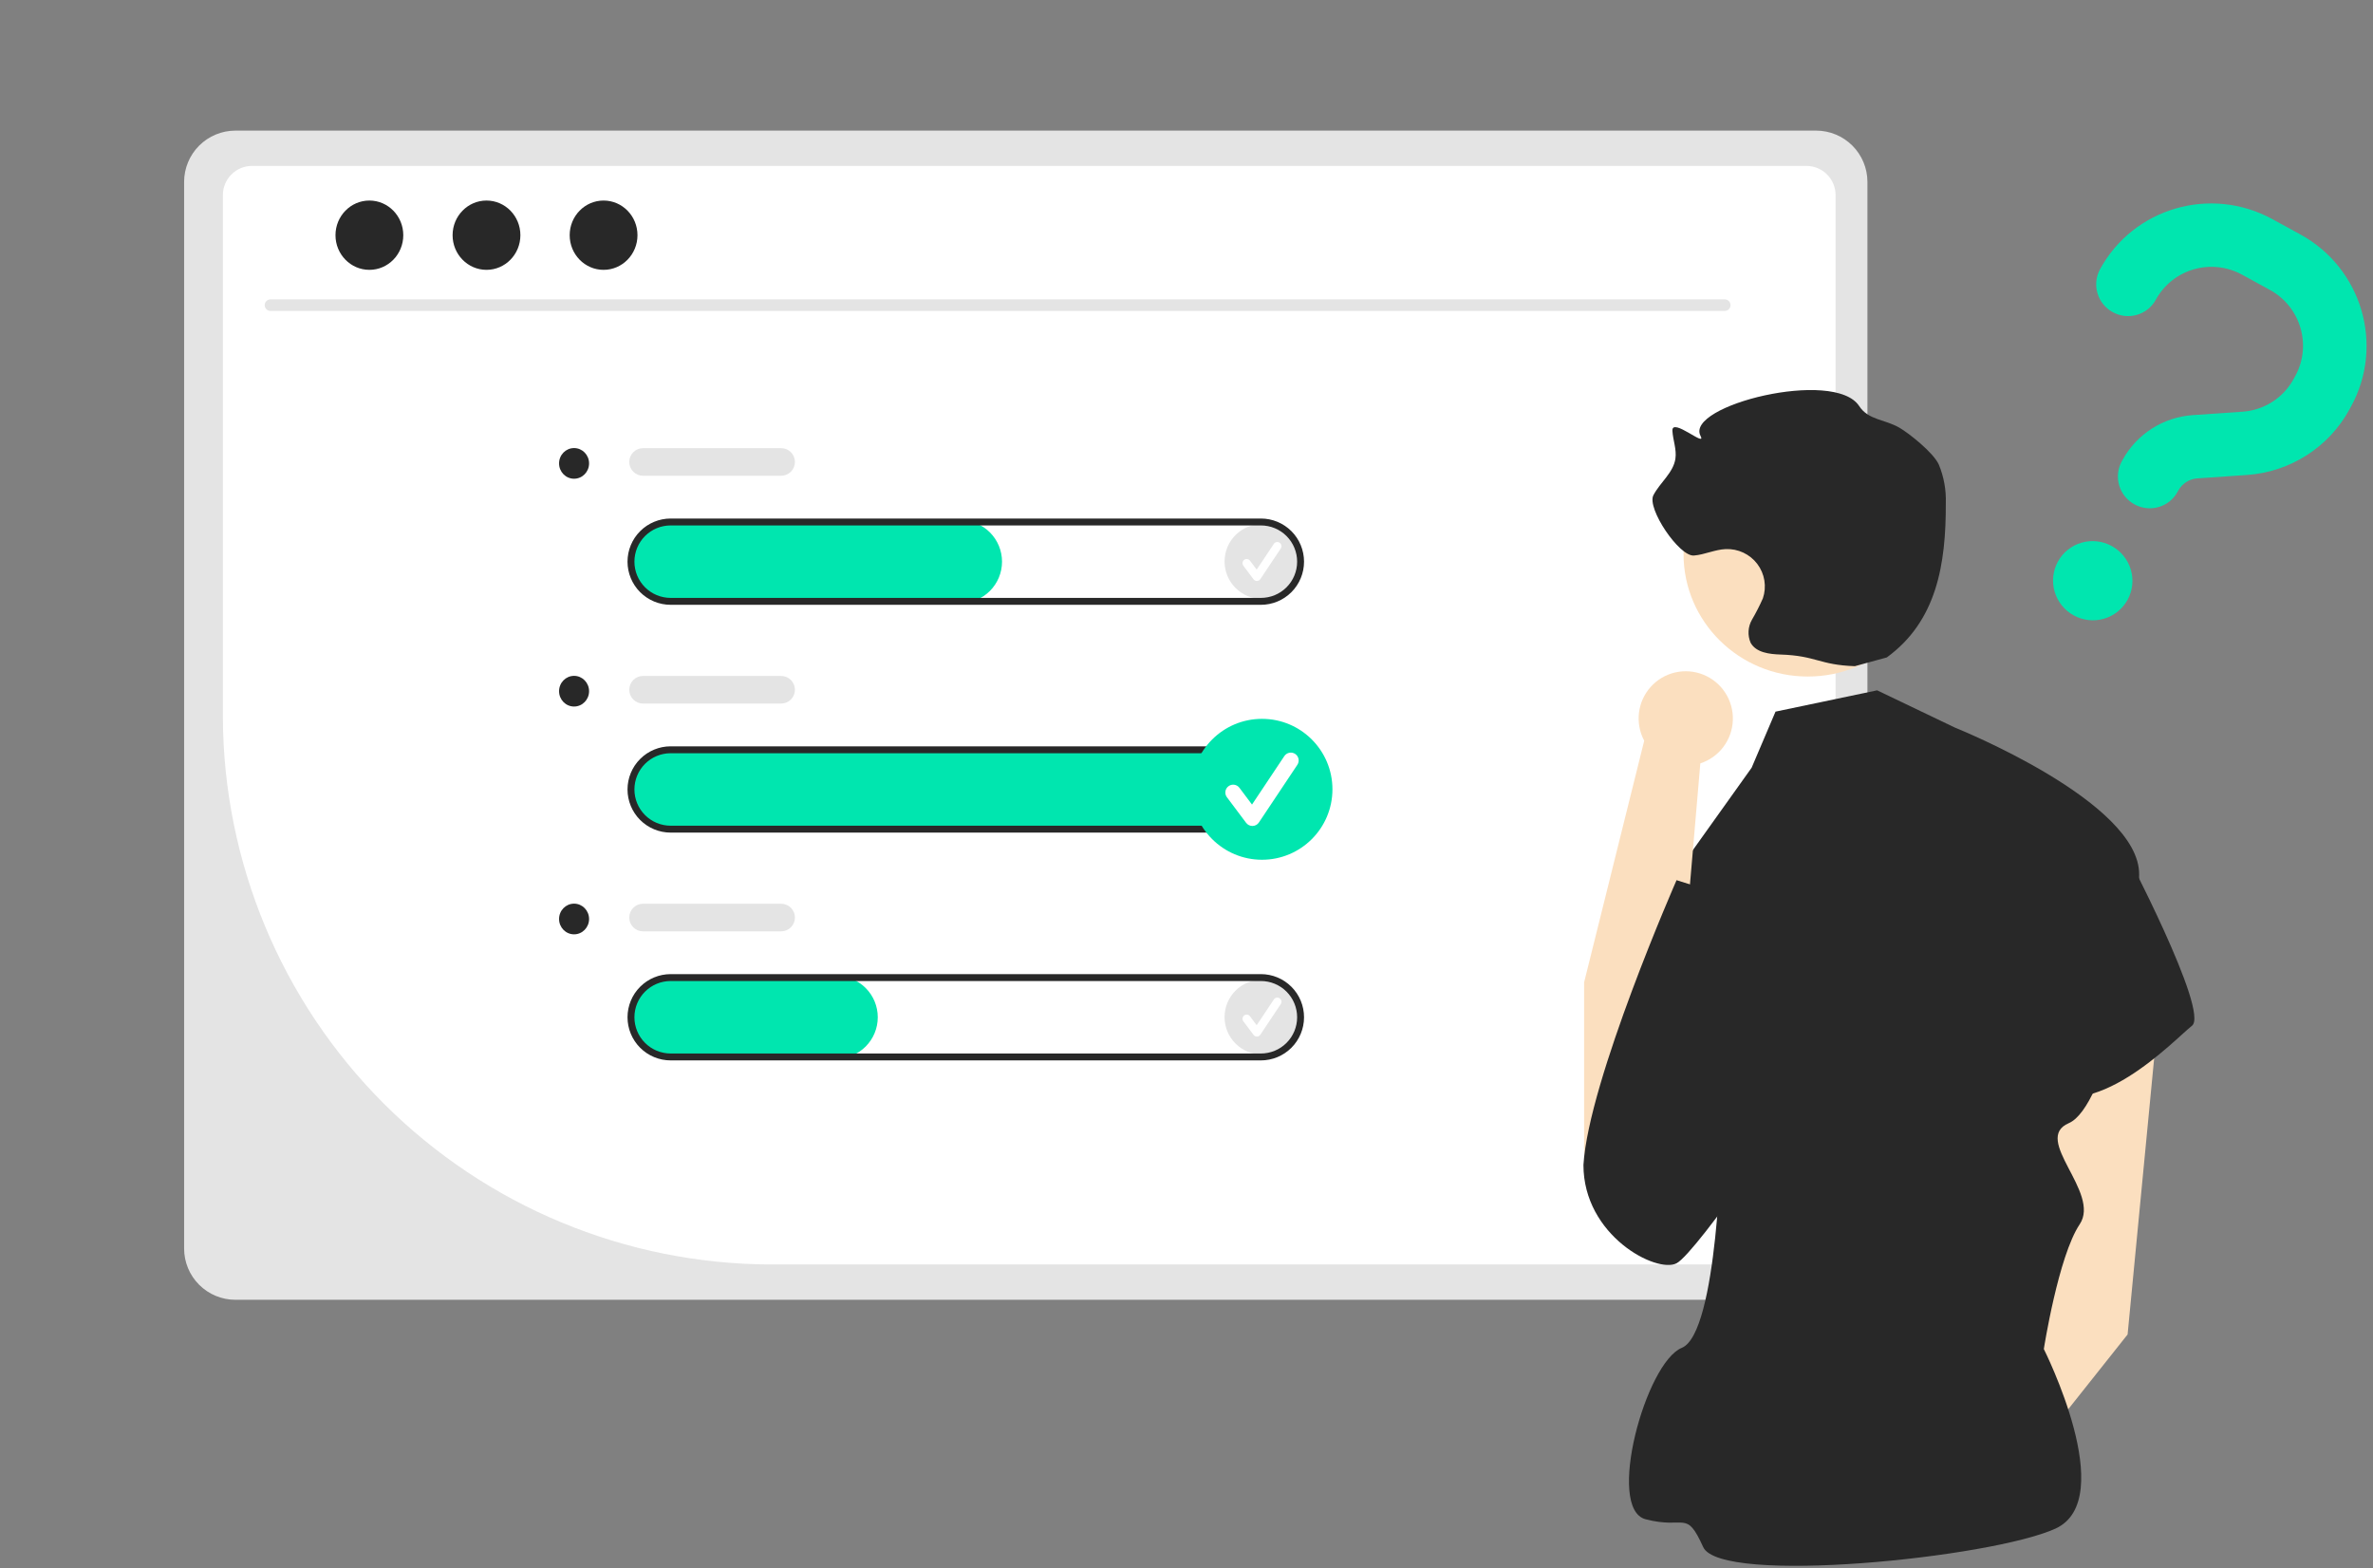
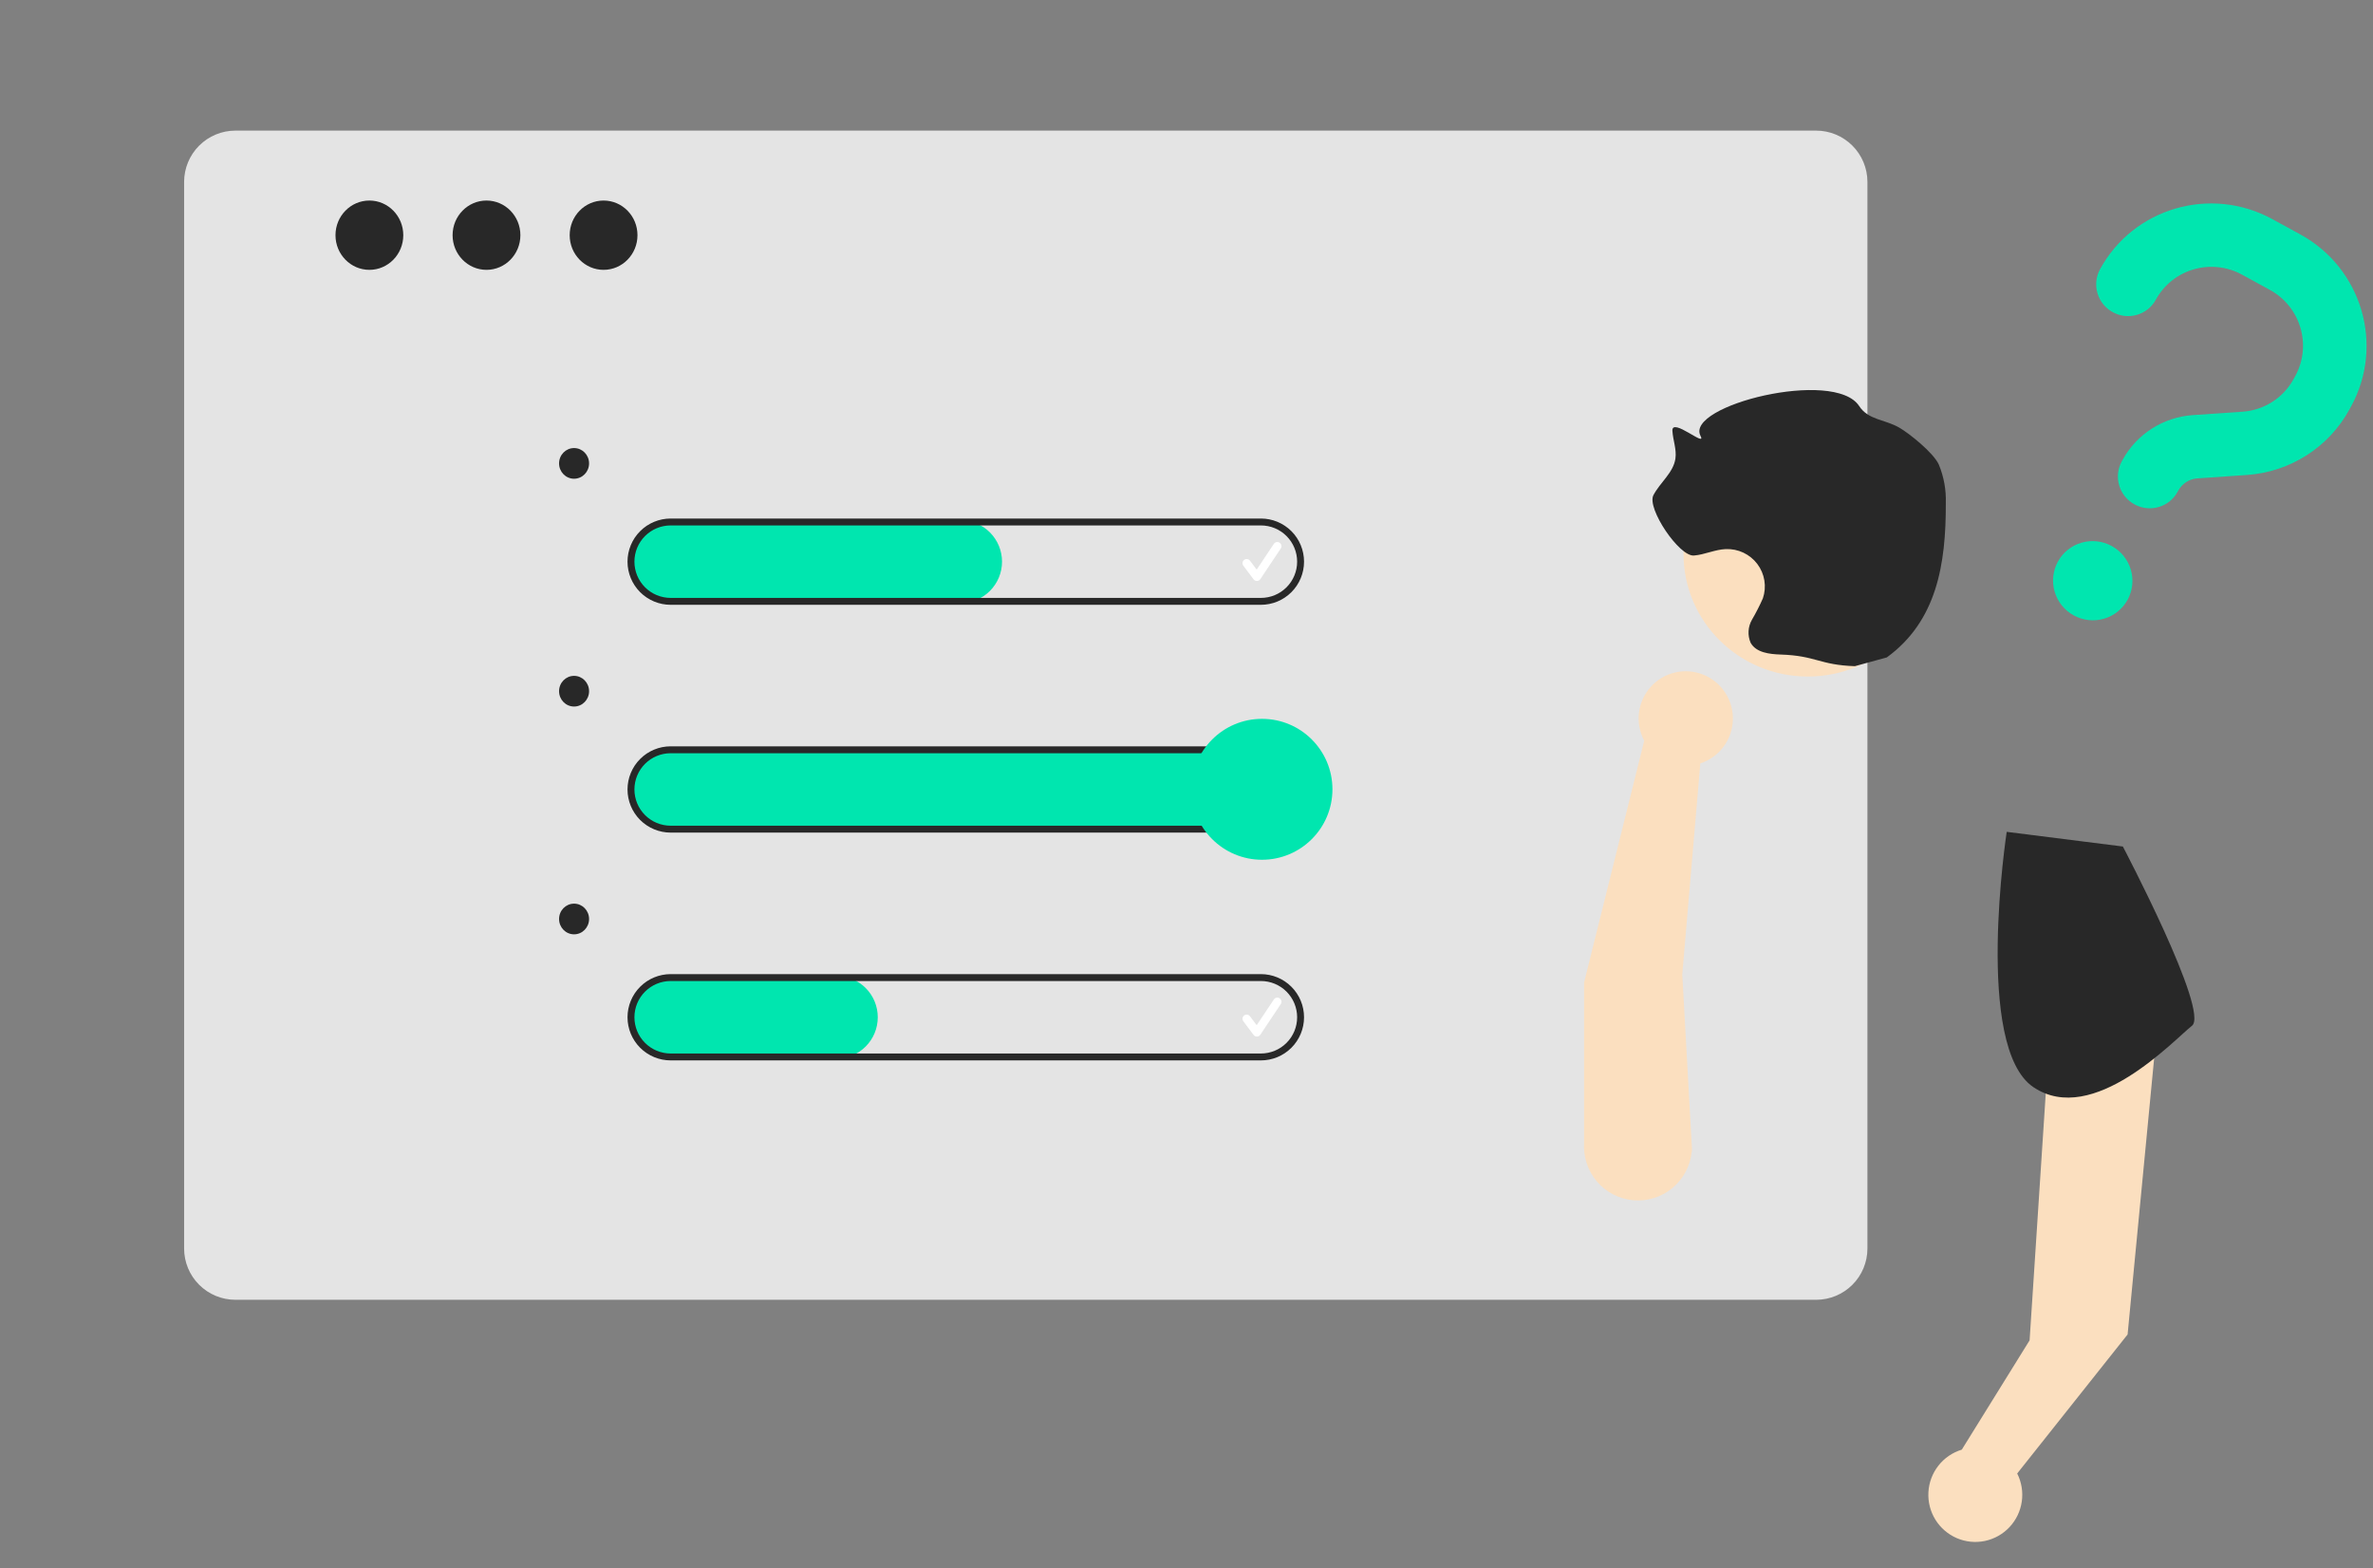
<svg xmlns="http://www.w3.org/2000/svg" width="348" height="230" viewBox="0 0 348 230" fill="none">
  <rect x="0" y="0" width="348" height="230" fill="#808080" stroke="none" />
  <g clip-path="url(#clip0_137_2049)">
    <path d="M266.345 19.155H34.514C32.522 19.159 30.613 19.951 29.204 21.36C27.796 22.768 27.003 24.677 27 26.669V183.11C27.002 185.102 27.794 187.012 29.203 188.42C30.611 189.829 32.522 190.621 34.514 190.623H266.345C268.337 190.621 270.247 189.829 271.655 188.42C273.064 187.012 273.856 185.102 273.858 183.11V26.669C273.855 24.677 273.062 22.768 271.654 21.36C270.246 19.951 268.336 19.159 266.345 19.155Z" fill="#E4E4E4" />
-     <path d="M264.916 185.444H113.012C91.727 185.382 71.332 176.899 56.281 161.848C41.231 146.797 32.748 126.402 32.685 105.117V28.609C32.686 27.476 33.136 26.388 33.936 25.586C34.737 24.784 35.823 24.332 36.957 24.329H264.916C266.049 24.332 267.136 24.784 267.936 25.586C268.737 26.388 269.187 27.476 269.187 28.609V181.172C269.186 182.305 268.736 183.391 267.935 184.191C267.134 184.992 266.048 185.442 264.916 185.444Z" fill="white" />
    <path d="M252.949 45.602H39.649C39.427 45.597 39.216 45.506 39.061 45.347C38.906 45.189 38.819 44.976 38.819 44.754C38.819 44.532 38.906 44.319 39.061 44.161C39.216 44.002 39.427 43.911 39.649 43.906H252.949C253.171 43.911 253.382 44.002 253.537 44.161C253.692 44.319 253.779 44.532 253.779 44.754C253.779 44.976 253.692 45.189 253.537 45.347C253.382 45.506 253.171 45.597 252.949 45.602Z" fill="#E4E4E4" />
    <path d="M54.17 39.575C56.916 39.575 59.141 37.3 59.141 34.493C59.141 31.686 56.916 29.411 54.17 29.411C51.425 29.411 49.199 31.686 49.199 34.493C49.199 37.3 51.425 39.575 54.17 39.575Z" fill="#282828" />
    <path d="M71.344 39.575C74.09 39.575 76.315 37.3 76.315 34.493C76.315 31.686 74.09 29.411 71.344 29.411C68.599 29.411 66.373 31.686 66.373 34.493C66.373 37.3 68.599 39.575 71.344 39.575Z" fill="#282828" />
    <path d="M88.515 39.575C91.26 39.575 93.486 37.3 93.486 34.493C93.486 31.686 91.26 29.411 88.515 29.411C85.77 29.411 83.544 31.686 83.544 34.493C83.544 37.3 85.77 39.575 88.515 39.575Z" fill="#282828" />
    <path d="M184.911 121.855H98.532C96.969 121.875 95.457 121.302 94.299 120.252C93.142 119.202 92.425 117.753 92.293 116.195C92.239 115.399 92.343 114.6 92.597 113.844C92.852 113.087 93.254 112.389 93.778 111.787C94.303 111.186 94.941 110.694 95.656 110.339C96.371 109.985 97.149 109.774 97.946 109.72C98.081 109.711 98.217 109.707 98.354 109.706H184.911C186.522 109.706 188.067 110.346 189.206 111.486C190.345 112.625 190.985 114.17 190.985 115.781C190.985 117.392 190.345 118.937 189.206 120.076C188.067 121.215 186.522 121.855 184.911 121.855Z" fill="#00E6AF" />
    <path d="M185.071 87.836C188.102 87.836 190.559 85.379 190.559 82.348C190.559 79.317 188.102 76.86 185.071 76.86C182.04 76.86 179.583 79.317 179.583 82.348C179.583 85.379 182.04 87.836 185.071 87.836Z" fill="#E4E4E4" />
    <path d="M184.321 85.204C184.227 85.204 184.133 85.182 184.048 85.14C183.964 85.097 183.89 85.036 183.833 84.96L182.336 82.964C182.287 82.9 182.252 82.827 182.232 82.749C182.211 82.671 182.207 82.59 182.218 82.51C182.229 82.431 182.256 82.354 182.297 82.285C182.338 82.216 182.392 82.155 182.456 82.107C182.52 82.058 182.594 82.023 182.672 82.004C182.75 81.984 182.831 81.98 182.91 81.991C182.99 82.003 183.066 82.03 183.135 82.071C183.204 82.112 183.265 82.167 183.313 82.231L184.292 83.537L186.808 79.764C186.897 79.629 187.036 79.535 187.195 79.502C187.354 79.47 187.519 79.502 187.654 79.591C187.789 79.681 187.883 79.82 187.915 79.979C187.947 80.137 187.915 80.302 187.826 80.437L187.824 80.441L184.829 84.933C184.775 85.014 184.702 85.081 184.617 85.128C184.531 85.175 184.436 85.201 184.338 85.204L184.321 85.204Z" fill="white" />
    <path d="M185.071 154.652C188.102 154.652 190.559 152.195 190.559 149.164C190.559 146.134 188.102 143.677 185.071 143.677C182.04 143.677 179.583 146.134 179.583 149.164C179.583 152.195 182.04 154.652 185.071 154.652Z" fill="#E4E4E4" />
    <path d="M184.321 152.021C184.227 152.021 184.133 151.999 184.048 151.956C183.964 151.914 183.89 151.852 183.833 151.776L182.336 149.78C182.287 149.716 182.252 149.643 182.232 149.565C182.211 149.487 182.207 149.406 182.218 149.327C182.229 149.247 182.256 149.17 182.297 149.101C182.338 149.032 182.392 148.971 182.456 148.923C182.52 148.875 182.594 148.84 182.672 148.82C182.75 148.8 182.831 148.796 182.91 148.807C182.99 148.819 183.066 148.846 183.135 148.887C183.204 148.929 183.265 148.983 183.313 149.048L184.292 150.354L186.808 146.58C186.897 146.445 187.036 146.351 187.195 146.319C187.354 146.286 187.519 146.318 187.654 146.408C187.789 146.497 187.883 146.636 187.915 146.795C187.947 146.954 187.915 147.119 187.826 147.254L187.824 147.257L184.829 151.749C184.775 151.83 184.702 151.897 184.617 151.944C184.531 151.992 184.436 152.018 184.338 152.02L184.321 152.021Z" fill="white" />
    <path d="M140.873 88.447H98.532C96.969 88.467 95.457 87.894 94.299 86.844C93.142 85.794 92.425 84.345 92.293 82.787C92.239 81.991 92.343 81.192 92.597 80.436C92.852 79.679 93.254 78.98 93.778 78.379C94.303 77.778 94.941 77.286 95.656 76.931C96.371 76.577 97.149 76.366 97.946 76.312C98.081 76.303 98.217 76.299 98.354 76.298H140.873C142.484 76.298 144.029 76.938 145.168 78.078C146.307 79.217 146.947 80.762 146.947 82.373C146.947 83.984 146.307 85.528 145.168 86.668C144.029 87.807 142.484 88.447 140.873 88.447Z" fill="#00E6AF" />
    <path d="M184.91 88.7H98.353C96.675 88.7 95.065 88.033 93.879 86.847C92.692 85.66 92.025 84.051 92.025 82.373C92.025 80.695 92.692 79.085 93.879 77.898C95.065 76.712 96.675 76.045 98.353 76.045H184.91C186.588 76.045 188.198 76.712 189.384 77.898C190.571 79.085 191.237 80.695 191.237 82.373C191.237 84.051 190.571 85.66 189.384 86.847C188.198 88.033 186.588 88.7 184.91 88.7ZM98.353 77.058C96.943 77.058 95.591 77.618 94.594 78.614C93.598 79.611 93.038 80.963 93.038 82.373C93.038 83.782 93.598 85.134 94.594 86.131C95.591 87.127 96.943 87.688 98.353 87.688H184.91C186.32 87.688 187.672 87.127 188.668 86.131C189.665 85.134 190.225 83.782 190.225 82.373C190.225 80.963 189.665 79.611 188.668 78.614C187.672 77.618 186.32 77.058 184.91 77.058H98.353Z" fill="#282828" />
    <path d="M184.91 122.108H98.353C96.675 122.108 95.065 121.441 93.879 120.255C92.692 119.068 92.025 117.459 92.025 115.781C92.025 114.103 92.692 112.493 93.879 111.307C95.065 110.12 96.675 109.453 98.353 109.453H184.91C186.588 109.453 188.198 110.12 189.384 111.307C190.571 112.493 191.237 114.103 191.237 115.781C191.237 117.459 190.571 119.068 189.384 120.255C188.198 121.441 186.588 122.108 184.91 122.108ZM98.353 110.466C96.943 110.466 95.591 111.026 94.594 112.022C93.598 113.019 93.038 114.371 93.038 115.781C93.038 117.19 93.598 118.542 94.594 119.539C95.591 120.536 96.943 121.096 98.353 121.096H184.91C186.32 121.096 187.672 120.536 188.668 119.539C189.665 118.542 190.225 117.19 190.225 115.781C190.225 114.371 189.665 113.019 188.668 112.022C187.672 111.026 186.32 110.466 184.91 110.466H98.353Z" fill="#282828" />
    <path d="M122.65 155.263H98.532C96.969 155.283 95.457 154.71 94.299 153.66C93.142 152.61 92.425 151.161 92.293 149.604C92.239 148.807 92.343 148.008 92.597 147.252C92.852 146.495 93.254 145.797 93.778 145.195C94.303 144.594 94.941 144.102 95.656 143.748C96.371 143.393 97.149 143.183 97.946 143.129C98.081 143.119 98.217 143.115 98.354 143.115H122.65C124.261 143.115 125.806 143.755 126.946 144.894C128.085 146.033 128.725 147.578 128.725 149.189C128.725 150.8 128.085 152.345 126.946 153.484C125.806 154.623 124.261 155.263 122.65 155.263Z" fill="#00E6AF" />
    <path d="M184.91 155.516H98.353C96.675 155.516 95.065 154.849 93.879 153.663C92.692 152.476 92.025 150.867 92.025 149.189C92.025 147.511 92.692 145.901 93.879 144.715C95.065 143.528 96.675 142.862 98.353 142.862H184.91C186.588 142.862 188.198 143.528 189.384 144.715C190.571 145.901 191.237 147.511 191.237 149.189C191.237 150.867 190.571 152.476 189.384 153.663C188.198 154.849 186.588 155.516 184.91 155.516ZM98.353 143.874C96.943 143.874 95.591 144.434 94.594 145.431C93.598 146.427 93.038 147.779 93.038 149.189C93.038 150.598 93.598 151.95 94.594 152.947C95.591 153.944 96.943 154.504 98.353 154.504H184.91C186.32 154.504 187.672 153.944 188.668 152.947C189.665 151.95 190.225 150.598 190.225 149.189C190.225 147.779 189.665 146.427 188.668 145.431C187.672 144.434 186.32 143.874 184.91 143.874H98.353Z" fill="#282828" />
    <path d="M114.551 69.774H94.304C93.767 69.774 93.252 69.561 92.872 69.181C92.493 68.801 92.279 68.286 92.279 67.749C92.279 67.212 92.493 66.697 92.872 66.317C93.252 65.938 93.767 65.724 94.304 65.724H114.551C115.088 65.724 115.603 65.938 115.983 66.317C116.363 66.697 116.576 67.212 116.576 67.749C116.576 68.286 116.363 68.801 115.983 69.181C115.603 69.561 115.088 69.774 114.551 69.774Z" fill="#E4E4E4" />
    <path d="M114.551 103.182H94.304C93.767 103.182 93.252 102.969 92.872 102.589C92.493 102.209 92.279 101.694 92.279 101.157C92.279 100.62 92.493 100.105 92.872 99.725C93.252 99.346 93.767 99.132 94.304 99.132H114.551C115.088 99.132 115.603 99.346 115.983 99.725C116.363 100.105 116.576 100.62 116.576 101.157C116.576 101.694 116.363 102.209 115.983 102.589C115.603 102.969 115.088 103.182 114.551 103.182Z" fill="#E4E4E4" />
    <path d="M114.551 136.59H94.304C93.767 136.59 93.252 136.377 92.872 135.997C92.493 135.617 92.279 135.102 92.279 134.565C92.279 134.028 92.493 133.513 92.872 133.134C93.252 132.754 93.767 132.541 94.304 132.541H114.551C115.088 132.541 115.603 132.754 115.983 133.134C116.363 133.513 116.576 134.028 116.576 134.565C116.576 135.102 116.363 135.617 115.983 135.997C115.603 136.377 115.088 136.59 114.551 136.59Z" fill="#E4E4E4" />
    <path d="M84.187 70.209C85.403 70.209 86.388 69.202 86.388 67.96C86.388 66.718 85.403 65.711 84.187 65.711C82.972 65.711 81.987 66.718 81.987 67.96C81.987 69.202 82.972 70.209 84.187 70.209Z" fill="#282828" />
    <path d="M84.187 103.618C85.403 103.618 86.388 102.611 86.388 101.368C86.388 100.126 85.403 99.119 84.187 99.119C82.972 99.119 81.987 100.126 81.987 101.368C81.987 102.611 82.972 103.618 84.187 103.618Z" fill="#282828" />
    <path d="M84.187 137.026C85.403 137.026 86.388 136.019 86.388 134.777C86.388 133.534 85.403 132.527 84.187 132.527C82.972 132.527 81.987 133.534 81.987 134.777C81.987 136.019 82.972 137.026 84.187 137.026Z" fill="#282828" />
    <path d="M312.012 195.71L316.711 146.855C316.904 144.784 316.278 142.72 314.969 141.109C313.659 139.498 311.771 138.468 309.712 138.241C307.631 138.012 305.544 138.623 303.912 139.938C302.279 141.253 301.234 143.165 301.006 145.254C300.991 145.393 300.979 145.533 300.971 145.673L297.64 196.572L287.695 212.603C286.341 213.012 285.144 213.829 284.269 214.944C283.393 216.059 282.881 217.417 282.801 218.835C282.721 220.252 283.078 221.659 283.823 222.866C284.569 224.073 285.666 225.02 286.966 225.579C288.266 226.138 289.706 226.282 291.09 225.99C292.475 225.699 293.736 224.988 294.704 223.952C295.671 222.916 296.297 221.607 296.497 220.201C296.697 218.796 296.461 217.363 295.821 216.097L312.012 195.71Z" fill="#FBDFBF" />
    <path d="M294.284 121.996L311.316 124.147C311.316 124.147 324.077 148.381 321.45 150.437C318.824 152.494 306.955 165.324 298.204 159.443C289.454 153.561 294.284 121.996 294.284 121.996Z" fill="#282828" />
    <path d="M265.112 99.218C275.176 99.218 283.335 91.173 283.335 81.249C283.335 71.324 275.176 63.279 265.112 63.279C255.048 63.279 246.89 71.324 246.89 81.249C246.89 91.173 255.048 99.218 265.112 99.218Z" fill="#FBDFBF" />
    <path d="M272.015 97.699C266.814 97.53 266.342 96.163 261.141 95.993C259.485 95.939 257.531 95.713 256.73 94.27C256.497 93.729 256.393 93.142 256.427 92.555C256.46 91.968 256.631 91.396 256.924 90.885C257.517 89.871 258.052 88.824 258.526 87.749C258.812 86.907 258.887 86.007 258.744 85.129C258.602 84.251 258.247 83.421 257.71 82.71C257.173 81.999 256.47 81.429 255.662 81.049C254.854 80.669 253.965 80.491 253.072 80.529C251.489 80.597 250.003 81.338 248.424 81.473C246.26 81.659 241.473 74.548 242.47 72.627C243.44 70.758 245.392 69.347 245.699 67.265C245.9 65.904 245.335 64.551 245.258 63.177C245.143 61.14 250.334 65.733 249.383 63.925C247.051 59.49 269.026 53.992 272.644 59.547C273.996 61.623 276.406 61.482 278.554 62.729C279.961 63.546 283.516 66.365 284.324 68.123C285.066 69.916 285.417 71.846 285.353 73.784C285.386 82.799 284.005 91.091 276.697 96.419" fill="#282828" />
-     <path d="M260.379 104.366L275.28 101.243L286.725 106.724C286.725 106.724 313.797 117.566 313.705 128.257C313.613 138.948 308.855 162.373 303.391 164.716C297.928 167.058 308.123 174.867 304.986 179.552C301.849 184.237 299.727 197.848 299.727 197.848C299.727 197.848 310.836 219.882 301.437 224.18C292.038 228.477 252.319 232.495 249.773 226.888C247.227 221.281 247.204 224.341 241.333 222.811C235.463 221.281 241.34 199.829 246.636 197.671C251.933 195.513 252.441 167.058 252.441 167.058L244.007 130.629L256.875 112.595L260.379 104.366Z" fill="#282828" />
    <path d="M232.308 144.08L232.308 167.553C232.16 169.63 232.834 171.683 234.183 173.268C235.533 174.853 237.45 175.844 239.52 176.026C241.613 176.21 243.692 175.554 245.3 174.202C246.909 172.85 247.914 170.913 248.097 168.817C248.109 168.677 248.122 169.846 248.122 168.397L246.705 142.908L249.352 111.954C250.701 111.516 251.883 110.672 252.737 109.536C253.59 108.401 254.074 107.03 254.122 105.609C254.171 104.188 253.781 102.787 253.007 101.594C252.233 100.402 251.111 99.478 249.795 98.946C248.478 98.414 247.031 98.301 245.649 98.623C244.266 98.944 243.017 99.684 242.07 100.742C241.123 101.799 240.524 103.124 240.354 104.536C240.185 105.947 240.454 107.377 241.123 108.631L232.308 144.08Z" fill="#FBDFBF" />
-     <path d="M245.867 129.083L262.153 134.2C262.153 134.2 272.745 149.689 268.78 151.899C264.814 154.109 263.327 153.641 265.363 157.54C265.363 159.707 248.802 183.748 245.867 185.269C242.931 186.79 232.211 181.22 232.211 170.843C232.97 158.441 245.867 129.083 245.867 129.083Z" fill="#282828" />
    <path d="M185.07 126.088C190.776 126.088 195.402 121.463 195.402 115.756C195.402 110.05 190.776 105.424 185.07 105.424C179.363 105.424 174.737 110.05 174.737 115.756C174.737 121.463 179.363 126.088 185.07 126.088Z" fill="#00E6AF" />
-     <path d="M183.662 121.134C183.484 121.134 183.308 121.092 183.148 121.012C182.989 120.933 182.85 120.817 182.743 120.674L179.924 116.916C179.741 116.672 179.663 116.365 179.706 116.063C179.749 115.762 179.91 115.489 180.154 115.307C180.398 115.124 180.704 115.045 181.006 115.088C181.308 115.131 181.58 115.293 181.763 115.537L183.607 117.995L188.344 110.891C188.512 110.636 188.774 110.459 189.073 110.398C189.371 110.338 189.682 110.398 189.936 110.566C190.191 110.734 190.368 110.997 190.428 111.295C190.489 111.594 190.429 111.905 190.261 112.159L190.256 112.166L184.619 120.622C184.517 120.775 184.38 120.901 184.219 120.99C184.058 121.079 183.878 121.128 183.694 121.133L183.662 121.134Z" fill="white" />
    <g clip-path="url(#clip1_137_2049)">
      <path d="M316.155 43.949C318.611 39.458 324.276 37.812 328.788 40.28L332.878 42.516C337.39 44.984 339.062 50.642 336.606 55.133L336.355 55.591C334.839 58.364 332.007 60.171 328.854 60.381L321.575 60.879C317.227 61.178 313.342 63.666 311.262 67.47L311.158 67.66C309.926 69.912 310.759 72.731 313.022 73.969C315.284 75.206 318.107 74.386 319.338 72.134L319.436 71.956C320.006 70.913 321.072 70.239 322.247 70.155L329.527 69.657C335.847 69.213 341.502 65.612 344.536 60.064L344.786 59.606C349.706 50.611 346.368 39.316 337.331 34.374L333.241 32.137C324.204 27.195 312.893 30.48 307.974 39.475C306.743 41.727 307.575 44.546 309.838 45.783C312.1 47.02 314.923 46.201 316.155 43.949ZM304.116 90.254C305.472 90.996 307.065 91.171 308.546 90.74C310.027 90.31 311.274 89.311 312.012 87.961C312.75 86.611 312.919 85.022 312.482 83.543C312.045 82.064 311.038 80.817 309.682 80.076C308.326 79.334 306.732 79.159 305.251 79.589C303.771 80.019 302.524 81.019 301.786 82.369C301.048 83.719 300.879 85.308 301.316 86.786C301.752 88.265 302.76 89.512 304.116 90.254Z" fill="#00E6AF" />
    </g>
  </g>
  <defs>
    <clipPath id="clip0_137_2049">
      <rect width="348" height="230" fill="white" />
    </clipPath>
    <clipPath id="clip1_137_2049">
      <rect width="46.619" height="74.246" fill="white" transform="translate(317.062 18) rotate(28.672)" />
    </clipPath>
  </defs>
</svg>